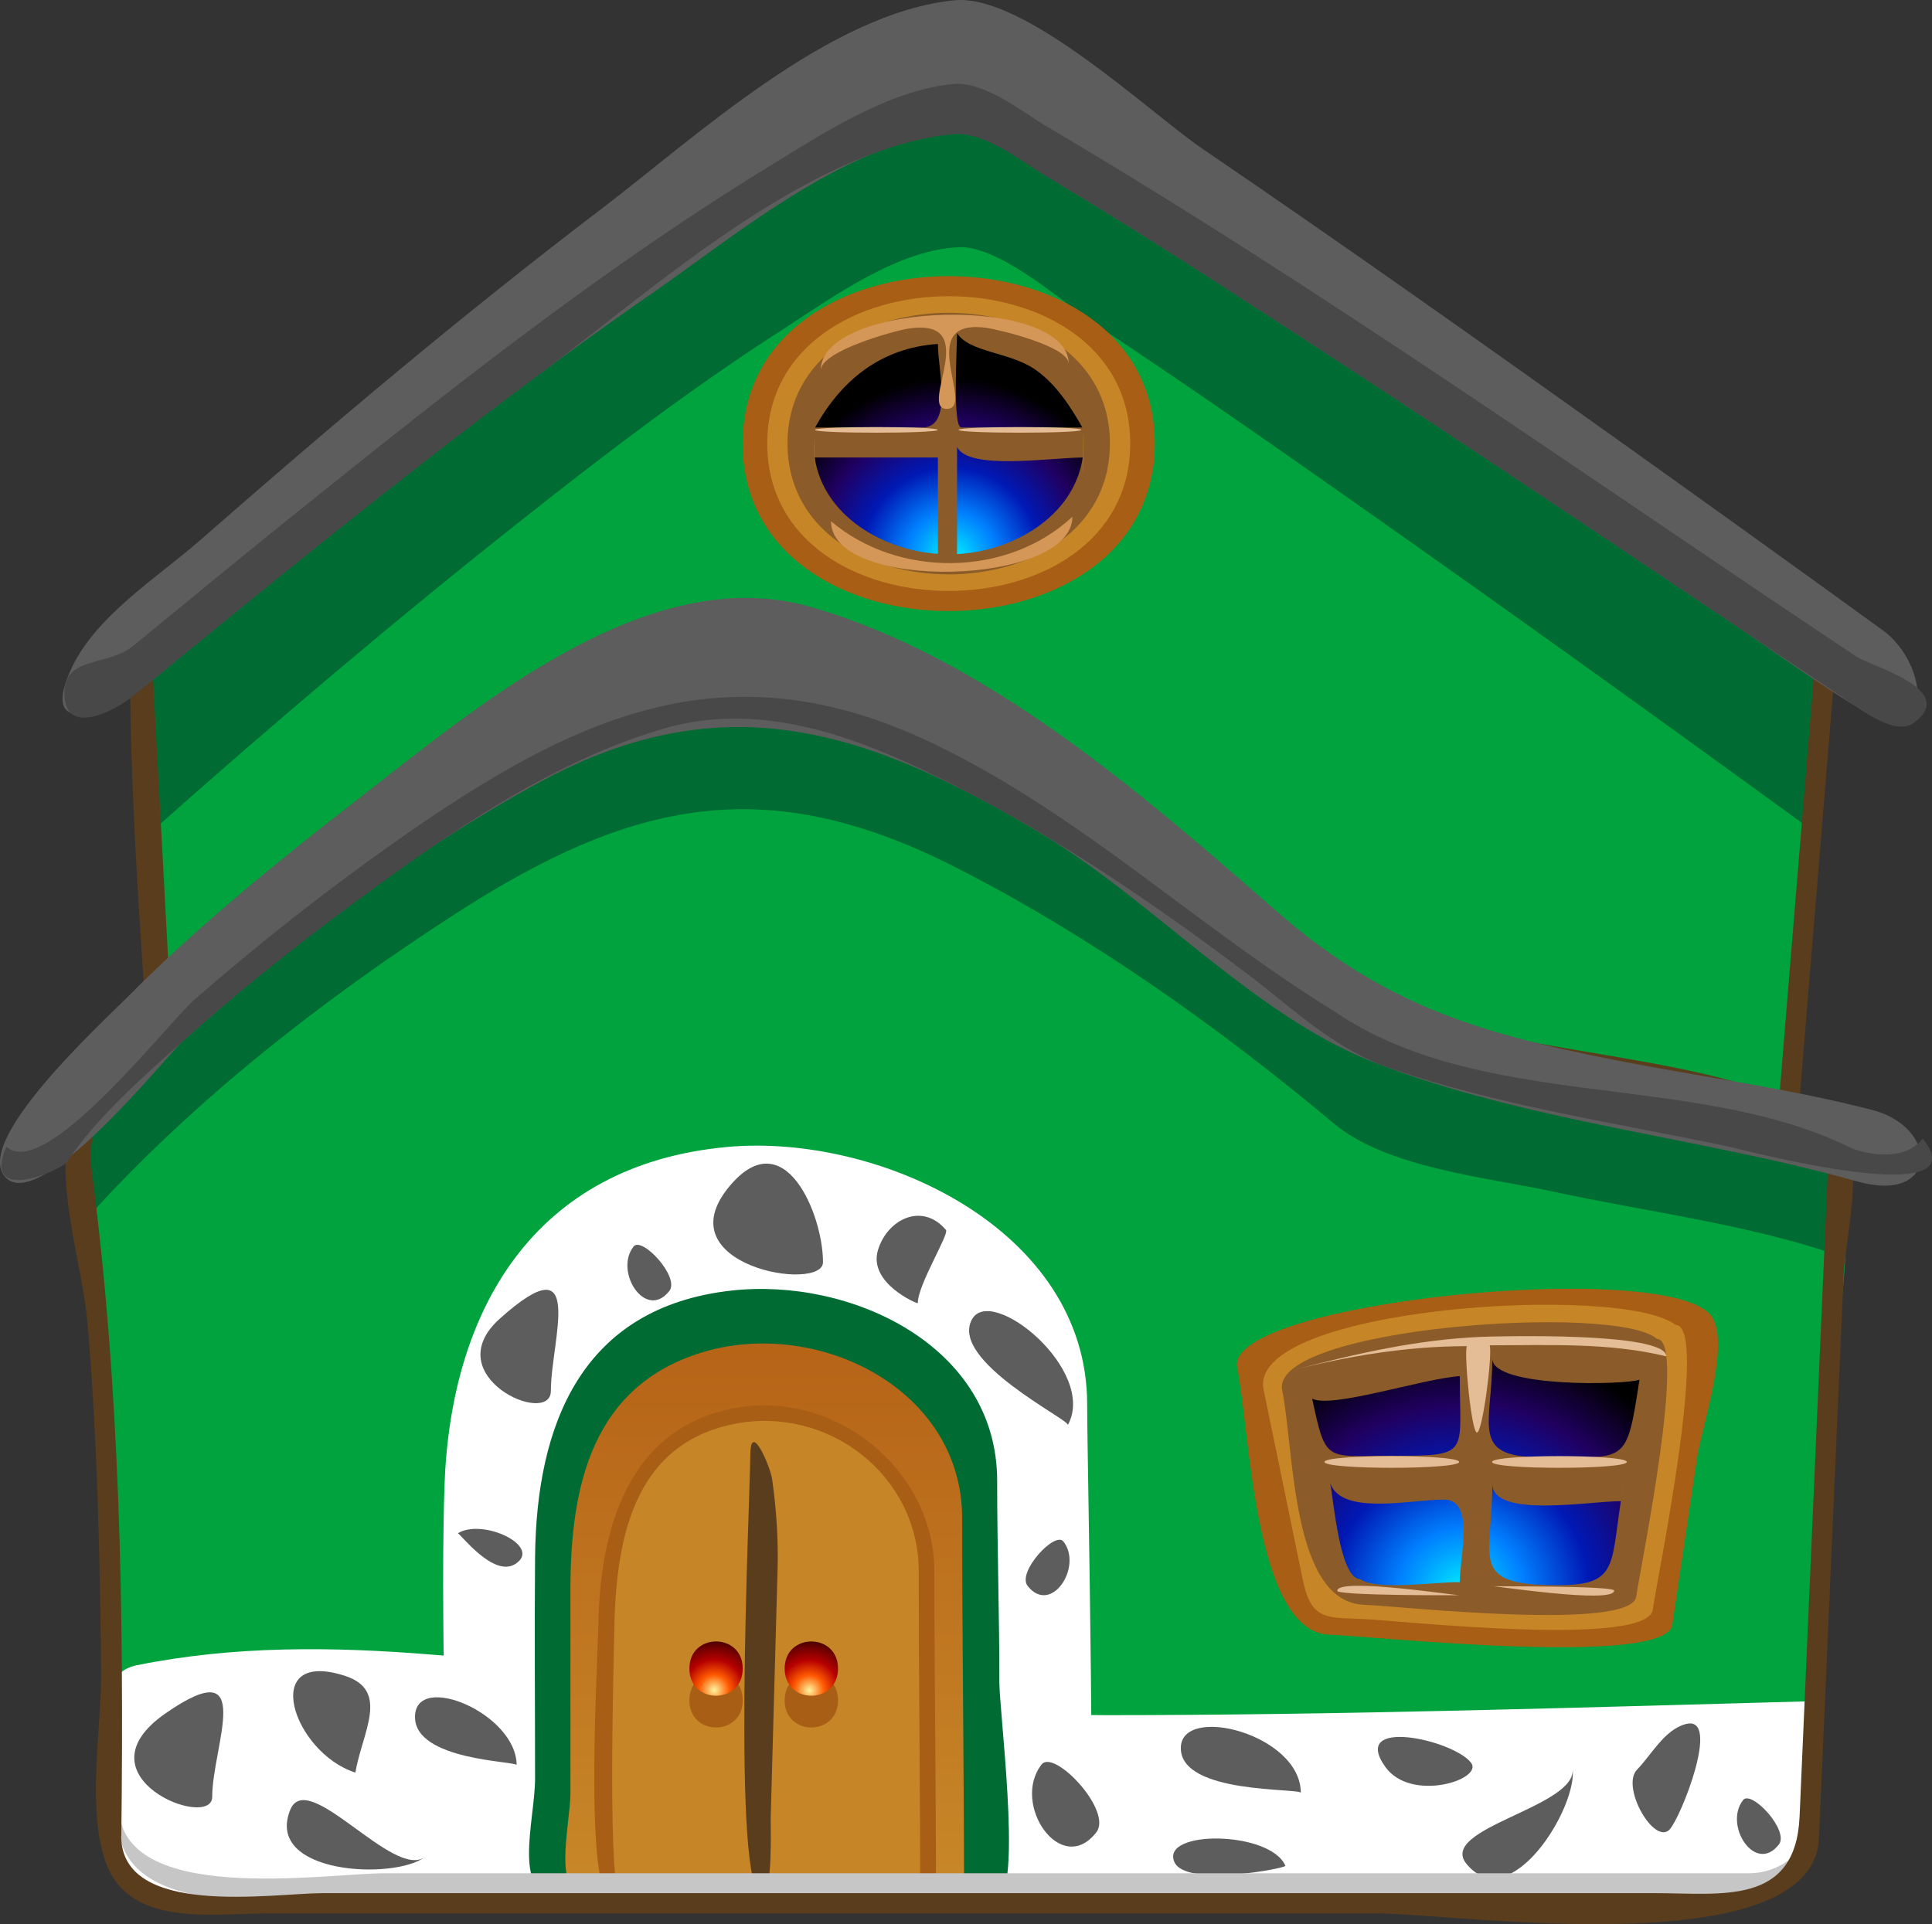
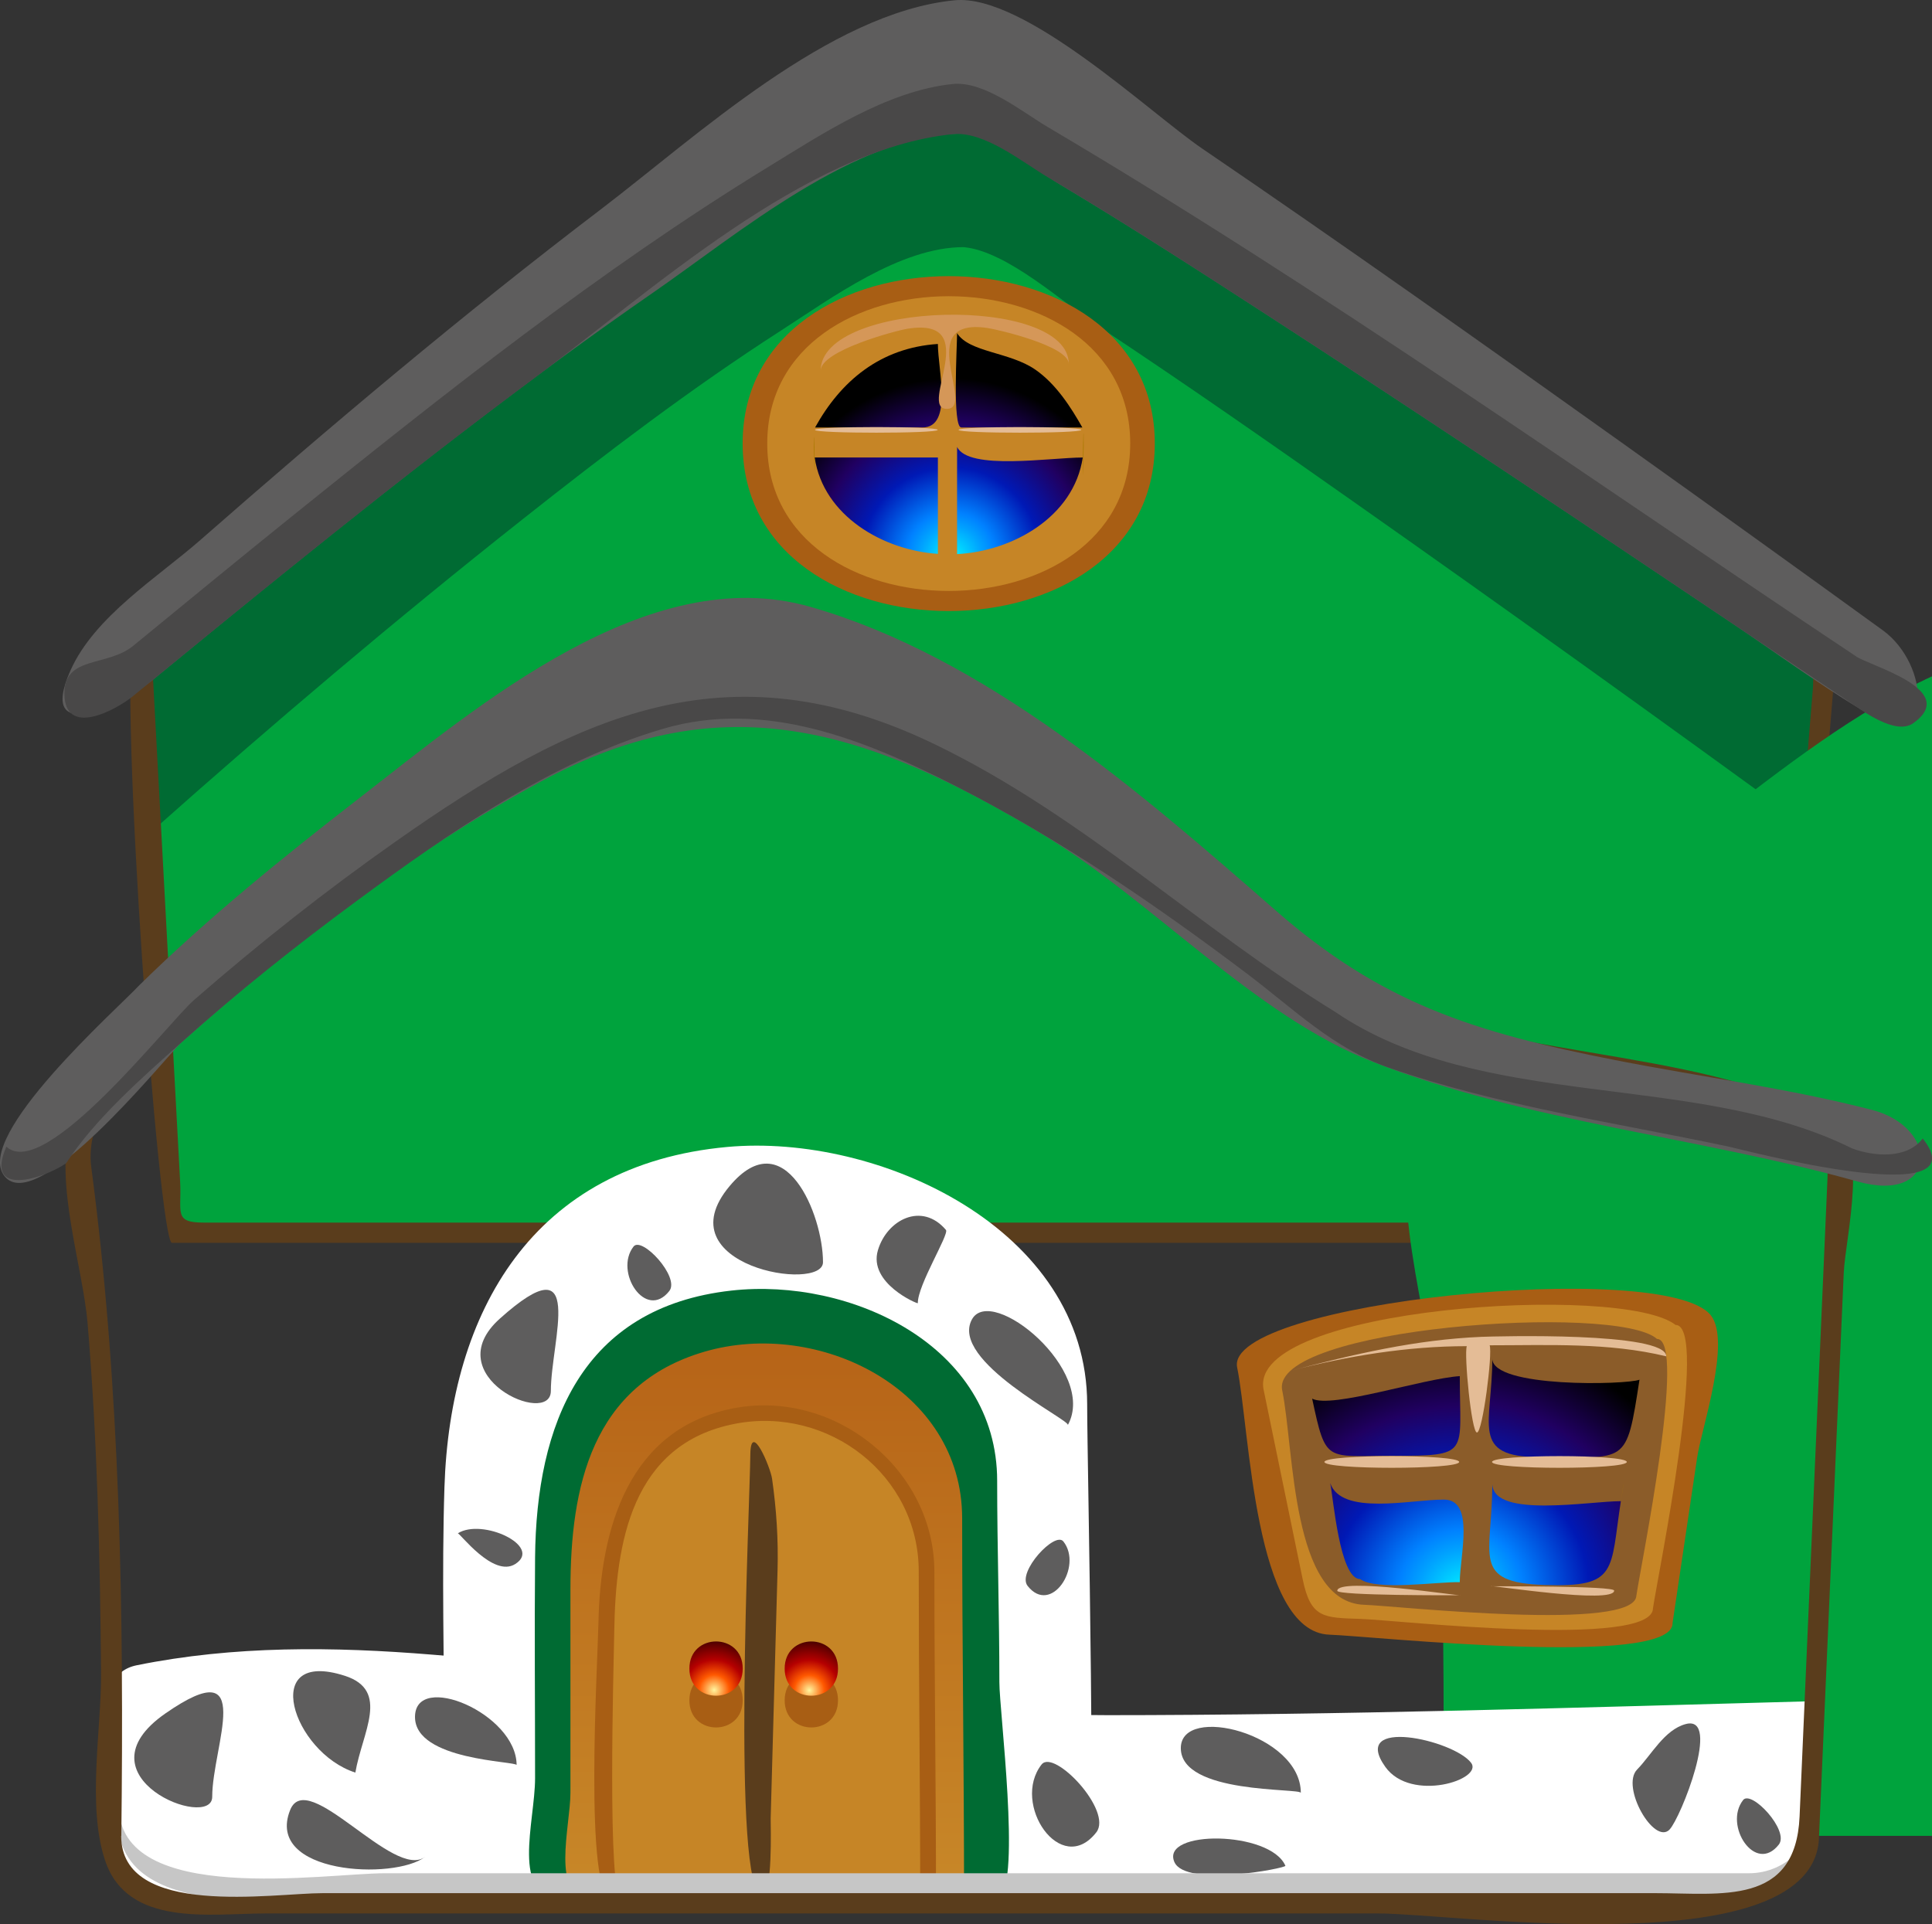
<svg xmlns="http://www.w3.org/2000/svg" xmlns:ns1="http://inkscape.sourceforge.net/DTD/sodipodi-0.dtd" enable-background="new 0 0 129.143 128.634" ns1:version="0.32" space="preserve" version="1.1" viewBox="0 0 129.14 128.63">
  <rect x="0" y="0" width="129.14" height="128.63" fill="#333333" stroke="none" />
  <ns1:namedview bordercolor="#666666" borderopacity="1.0" pagecolor="#ffffff" />
  <path d="m118.88 82.416h-102.33c-5.645 0-4.979 0.422-5.298-5.48-0.555-10.285-1.11-20.57-1.665-30.856-0.298-5.529 3.482-6.924 7.698-10.557 8.835-7.612 17.833-15.081 27.262-21.951 5.172-3.769 10.674-7.941 16.739-10.167 3.634-1.333 5.623 0.418 8.696 2.37 12.306 7.813 24.112 16.46 35.951 24.952 4.639 3.328 9.27 6.668 13.889 10.024 2.667 1.937 2.312 1.901 2.029 5.329-0.98 12.111-1.98 24.224-2.97 36.336" fill="#00A33D" />
  <path d="m64.411 16.521c2.918 0.271 6.686 3.755 9.002 5.287 5.79 3.83 11.48 7.805 17.155 11.8 10.236 7.2 20.403 14.501 30.517 21.874 0.268-3.251 2.809-11.773 7e-3 -13.813-5.392-3.921-10.8-7.823-16.221-11.707-12.616-9.042-25.402-19.962-39.387-26.842-4.007-1.973-11.19 3.79-14.252 5.803-8.415 5.532-16.316 11.868-24.075 18.274-5.637 4.655-11.194 9.408-16.659 14.264-2.862 2.543-0.586 10.534-0.392 14.156 8.09-7.2 16.363-14.209 24.857-20.927 5.573-4.409 11.248-8.736 17.229-12.584 3.386-2.179 7.977-5.585 12.22-5.585" fill="#006B33" />
  <path d="m77.19 29.648c0 14.936-27.551 14.94-27.551 0 0-14.92 27.551-14.915 27.551 0" fill="#A85E14" />
  <path d="m75.547 29.648c0 13.144-24.262 13.144-24.262 0 0-13.127 24.262-13.126 24.262 0" fill="#C68526" />
-   <path d="m74.189 29.648c0 11.667-21.548 11.669-21.548 0 1e-3 -11.65 21.548-11.648 21.548 0" fill="#8B5C29" />
  <radialGradient id="k" cx="-354.2" cy="500" r="1.677" gradientTransform="matrix(7.117 0 0 -7.117 2584.4 3595.7)" gradientUnits="userSpaceOnUse">
    <stop stop-color="#00F6FF" offset="0" />
    <stop stop-color="#00A3FF" offset=".171" />
    <stop stop-color="#0081FF" offset=".25" />
    <stop stop-color="#0019B5" offset=".5" />
    <stop stop-color="#200061" offset=".75" />
    <stop offset="1" />
  </radialGradient>
  <path d="m62.691 30.585h-8.236c0.586 3.913 4.583 6.2 8.236 6.442v-6.442m1.283-0.709v7.167c3.703-0.192 7.806-2.482 8.4-6.457-2.14-1e-3 -7.639 0.886-8.4-0.71m-1.283-6.881c-3.861 0.254-6.497 2.489-8.209 5.583h7.173c2.058 0 1.036-3.857 1.036-5.583m1.283-0.724c0 0.905-0.324 6.307 0.285 6.307h8.089c-0.737-1.3-1.73-2.891-3.15-3.872-1.713-1.186-4.418-1.143-5.224-2.435" fill="url(#k)" />
  <linearGradient id="j" x1="-223.33" x2="-216.75" y1="511.37" y2="511.37" gradientTransform="matrix(0 -15.262 -15.262 0 7876.9 -3344.7)" gradientUnits="userSpaceOnUse">
    <stop stop-color="#FFB600" offset="0" />
    <stop offset="1" />
  </linearGradient>
  <path d="m72.438 29.876c-0.156 5.68 0-3.787 0 0" fill="url(#j)" />
  <linearGradient id="i" x1="-222.93" x2="-217.56" y1="512.55" y2="512.55" gradientTransform="matrix(0 -15.262 -15.262 0 7876.9 -3344.7)" gradientUnits="userSpaceOnUse">
    <stop stop-color="#FFB600" offset="0" />
    <stop offset="1" />
  </linearGradient>
  <path d="m54.392 29.876c0-2.885 0.163 4.777 0 0" fill="url(#i)" />
  <path d="m71.44 24.333c0-4.644-16.586-4.272-16.586 0.452 0-1.346 5.022-2.682 5.807-2.808 5.141-0.822 0.665 5.356 2.626 5.356 1.984 0-2.313-6.143 2.711-5.407 0.66 0.094 5.442 1.199 5.442 2.407" fill="#D59758" />
-   <path d="m71.68 34.548c0 4.64-16.132 5.048-16.132 0.299 4.499 3.818 11.8 3.739 16.132-0.299" fill="#D59758" />
  <path d="m62.679 28.738c0 0.251-8.201 0.251-8.201 0 1e-3 -0.25 8.201-0.25 8.201 0" fill="#E4BC96" />
  <path d="m72.274 28.738c0 0.251-8.201 0.251-8.201 0 0-0.25 8.201-0.25 8.201 0" fill="#E4BC96" />
  <path d="m8.945 41.941c-1.044 4.152 1.663 41.147 2.549 41.147h105.26c0.219 0 2.737 0.104 2.75-0.062 0.266-3.247 0.534-6.493 0.8-9.74 0.814-9.898 1.628-19.797 2.439-29.696 0.221-2.684-3.451-4.07-5.489-5.548-5.863-4.252-11.742-8.481-17.642-12.683-10.839-7.718-21.687-16.451-33.5-22.655-3.253-1.708-7.256 0.924-10.106 2.523-6.781 3.807-13.051 8.561-19.182 13.324-9.574 7.441-18.87 15.279-27.885 23.39m55.474-38.552c2.719 0.306 6.177 3.526 8.346 4.964 6.311 4.184 12.512 8.532 18.701 12.896 6.827 4.814 13.624 9.678 20.398 14.568 4.354 3.143 9.772 4.688 9.313 10.289-0.854 10.395-1.709 20.79-2.563 31.187-0.486 5.913-1.632 4.439-7.396 4.439h-97.616c-2.009 0-1.444-0.686-1.556-2.734-0.519-9.656-1.038-19.311-1.559-28.965-0.131-2.433-0.261-4.865-0.393-7.295 2.035-1.818 4.088-3.615 6.151-5.401 8.198-7.103 16.539-14.063 25.189-20.608 5.76-4.355 15.194-13.34 22.993-13.34" fill="#5A3D1C" />
-   <path d="m120.92 122.73c0 6.242-10.286 4.512-14.15 4.512h-89.034c-6.521 0-10.295-0.35-10.275-8.264 0.024-8.599-0.044-17.22-0.573-25.803-0.288-4.653-3.435-14.27-1.087-18.637 4.426-8.239 14.976-16.008 22.229-21.557 9.917-7.584 19.47-13.581 31.711-7.903 10.542 4.892 20.084 12.553 28.631 20.356 3.439 3.143 9.959 3.95 14.298 4.982 6.051 1.438 12.422 2.333 18.288 4.448 4.621 1.666 1.337 16.483 1.164 20.402-0.4 9.152-0.8 18.312-1.2 27.462" fill="#00A33D" />
-   <path d="m122.82 77.203c-10.637-2.228-25.192-1.898-33.801-9.243-9.564-8.161-20.238-16.76-32.152-21.14-12.28-4.512-23.563 4.771-32.831 11.952-4.512 3.498-8.88 7.191-13.104 11.033-1.072 0.977-2.025 1.933-3.017 3.004-3.151 3.396-2.588 4.16-2.078 8.609 7.096-7.871 15.799-14.653 24.673-20.373 11.724-7.558 20.725-9.515 33.411-3.04 9.021 4.604 17.495 10.626 25.259 17.118 3.533 2.955 10.207 3.586 14.521 4.517 6.257 1.354 12.831 2.149 18.912 4.197 0.07-2.212 0.14-4.422 0.21-6.634" fill="#006B33" />
+   <path d="m120.92 122.73c0 6.242-10.286 4.512-14.15 4.512c-6.521 0-10.295-0.35-10.275-8.264 0.024-8.599-0.044-17.22-0.573-25.803-0.288-4.653-3.435-14.27-1.087-18.637 4.426-8.239 14.976-16.008 22.229-21.557 9.917-7.584 19.47-13.581 31.711-7.903 10.542 4.892 20.084 12.553 28.631 20.356 3.439 3.143 9.959 3.95 14.298 4.982 6.051 1.438 12.422 2.333 18.288 4.448 4.621 1.666 1.337 16.483 1.164 20.402-0.4 9.152-0.8 18.312-1.2 27.462" fill="#00A33D" />
  <path d="m73.804 114.66c-15.038 0-29.956-2.825-44.911-4.043-6.605-0.539-13.232-0.613-19.756 0.71-3.226 0.655-1.702 5.713-1.702 8.554 0 6.732 3.489 7.364 8.996 7.364h98.059c7.682 0 6.578-7.605 6.877-13.522-15.85 0.43-31.713 0.94-47.566 0.94" fill="#fff" />
  <path d="m72.669 93.879c0-11.737-13.956-18.127-24.06-17.202-12.98 1.188-18.524 10.995-18.901 22.744-0.185 5.805-0.016 11.641-0.016 17.447v9.222c0 1.419 1.434 0.808 2.695 0.808h40.25c0.708 0 0.032-28.879 0.032-33.021" fill="#fff" />
  <path d="m50.836 106.3c0 0.704 0.088 6.454-1.529 6.454-2.258 0-2.258-12.906 0-12.906 1.617 0 1.529 5.746 1.529 6.456" fill="#C68526" />
  <path d="m66.653 98.995c0-9.056-9.829-13.602-17.758-12.718-10.038 1.117-13.049 8.975-13.129 17.836-0.044 4.921 0 9.845 0 14.764 0 2.921-1.683 8.021 1.816 8.021h16.428c2.087 0 11.184 1.405 12.791 0 1.441-1.262 0-12.475 0-14.435 1e-3 -4.49-0.148-8.98-0.148-13.465" fill="#006B33" />
  <linearGradient id="h" x1="-239.01" x2="-237.33" y1="465.84" y2="465.84" gradientTransform="matrix(0 -119.33 -119.33 0 55641 -28279)" gradientUnits="userSpaceOnUse">
    <stop stop-color="#FFFA5F" offset="0" />
    <stop stop-color="#9F3300" offset="1" />
  </linearGradient>
  <path d="m64.313 101.5c0-8.649-9.619-13.367-17.235-11.133-7.539 2.212-8.949 9.034-8.949 15.908v13.583c0 2.227-1.367 7.042 1.364 7.042 2.292 0 24.947 0.105 24.947-0.106 0-8.43-0.127-16.87-0.127-25.29" fill="url(#h)" />
  <path d="m62.457 105.08c0-6.848-6.643-12.185-13.334-10.95-7.14 1.314-8.999 8.114-9.121 14.343-0.052 2.698-0.989 18.425 0.897 18.425 2.05 0 21.666 0.12 21.666-0.122 0-7.24-0.108-14.48-0.108-21.7" fill="#A85E14" />
  <path d="m61.411 105.05c0-6.416-6.033-11.074-12.271-9.869-6.942 1.341-7.988 7.99-8.082 13.877-0.035 2.188-0.493 17.844 0.477 17.844 1.948 0 19.974 0.128 19.974-0.129 0-7.24-0.098-14.49-0.098-21.72" fill="#C68526" />
  <path d="m51.514 121.57c0 0.567 0.139 5.079-0.566 5.079-2.083 0-0.819-26.225-0.794-29.397 0.018-2.337 1.346 0.848 1.453 1.604 0.295 2.069 0.423 4.064 0.366 6.142-0.155 5.52-0.307 11.05-0.459 16.57" fill="#5A3D1C" />
  <path d="m55.011 84.38c0 2.038-10.714 0.249-6.238-5.092 3.659-4.368 6.238 1.901 6.238 5.092" fill="#5E5D5D" />
  <path d="m14.185 120.12c0 2.282-9.231-1.343-3.115-5.583 6.126-4.25 3.115 2.21 3.115 5.58" fill="#5E5D5D" />
  <path d="m36.821 92.985c0 2.447-7.691-0.993-3.409-4.833 5.832-5.227 3.409 1.484 3.409 4.833" fill="#5E5D5D" />
  <path d="m63.229 82.223c0.236 0.276-1.899 3.692-1.879 4.897 1e-3 0.073-3.321-1.33-2.669-3.536 0.605-2.049 2.943-3.254 4.548-1.361" fill="#5E5D5D" />
  <path d="m23.05 112.03c3.045 0.986 1.157 3.786 0.703 6.471-4.189-1.34-6.445-8.32-0.703-6.47" fill="#5E5D5D" />
  <path d="m42.348 83.334c0.555-0.707 3.113 2.045 2.392 2.97-1.575 2.006-3.71-1.285-2.392-2.97" fill="#5E5D5D" />
  <path d="m116.51 120.34c0.555-0.708 3.114 2.043 2.393 2.971-1.57 2.01-3.71-1.29-2.39-2.97" fill="#5E5D5D" />
  <path d="m69.624 117.96c0.832-1.067 4.778 3.1 3.655 4.537-2.364 3.03-5.712-1.91-3.655-4.54" fill="#5E5D5D" />
  <path d="m71.078 103.05c-0.553-0.709-3.112 2.043-2.392 2.968 1.573 2 3.717-1.29 2.392-2.97" fill="#5E5D5D" />
  <path d="m85.919 124.73c0.071 0.164-6.67 1.465-7.42-0.25-0.941-2.17 6.408-2.1 7.42 0.25" fill="#5E5D5D" />
  <path d="m28.418 124.13c-2.086 1.601-7.869-6.016-9.023-3.127-1.718 4.3 6.977 4.71 9.023 3.13" fill="#5E5D5D" />
-   <path d="m105.11 118.2c0.411 2.597-9.062 4.002-7.084 6.407 2.944 3.57 7.484-3.87 7.084-6.41" fill="#5E5D5D" />
  <path d="m98.329 117.84c0.861 1.121-4.006 2.688-5.728 0.284-2.402-3.36 4.55-1.82 5.728-0.28" fill="#5E5D5D" />
  <path d="m111.6 122.31c-1.038 1.062-3.285-2.869-2.17-4.014 0.96-0.98 1.82-2.656 3.248-3.039 2.41-0.64-0.34 6.29-1.08 7.05" fill="#5E5D5D" />
  <path d="m71.377 95.266c0.18-0.328-7.931-4.287-6.41-7.061 1.302-2.374 8.399 3.437 6.41 7.061" fill="#5E5D5D" />
  <path d="m86.95 119.86c0-0.339-8.021 0.117-8.021-2.994 0-2.98 8.021-0.94 8.021 2.99" fill="#5E5D5D" />
  <path d="m34.532 118c0-0.27-6.792-0.29-6.792-3.215 1e-3 -3.08 6.792-0.24 6.792 3.22" fill="#5E5D5D" />
  <path d="m30.6 102.51c0.108-0.068 2.36 2.99 3.843 2.047 1.857-1.18-2.198-3.09-3.843-2.05" fill="#5E5D5D" />
  <path d="m116.91 125.23h-91.17c-3.983 0-17.798 2.237-17.798-4.509-1.107 8.494 12.873 6.012 17.798 6.012h77.878c4.926 0 18.907 2.482 17.801-6.012 0 2.46-2.04 4.51-4.51 4.51" fill="#C6C6C6" />
  <path d="m49.645 113.67c0 2.419-3.565 2.419-3.565 0 0-2.42 3.565-2.42 3.565 0" fill="#A85E14" />
  <radialGradient id="g" cx="-568.76" cy="564.03" r="1.632" gradientTransform="matrix(2.482 0 0 -2.482 1459.4 1512.9)" gradientUnits="userSpaceOnUse">
    <stop stop-color="#FFF59E" offset="0" />
    <stop stop-color="#FF5900" offset=".25" />
    <stop stop-color="#B50000" offset=".5" />
    <stop stop-color="#610000" offset=".75" />
    <stop offset="1" />
  </radialGradient>
  <path d="m49.645 111.55c0 2.417-3.565 2.416-3.565 0 0-2.42 3.565-2.42 3.565 0" fill="url(#g)" />
  <path d="m56.014 113.67c0 2.419-3.565 2.419-3.565 0 0-2.42 3.565-2.42 3.565 0" fill="#A85E14" />
  <radialGradient id="f" cx="-567.73" cy="564.02" r="1.634" gradientTransform="matrix(2.482 0 0 -2.482 1463.2 1512.9)" gradientUnits="userSpaceOnUse">
    <stop stop-color="#FFF59E" offset="0" />
    <stop stop-color="#FF5900" offset=".25" />
    <stop stop-color="#B50000" offset=".5" />
    <stop stop-color="#610000" offset=".75" />
    <stop offset="1" />
  </radialGradient>
  <path d="m56.014 111.55c0 2.417-3.565 2.417-3.565 0s3.565-2.42 3.565 0" fill="url(#f)" />
  <path d="m111.8 108.52c0 3.025-20.145 0.854-22.932 0.762-5.048-0.164-5.321-13.73-6.173-17.863-0.901-4.38 28.563-7.317 31.653-3.498 1.399 1.729-0.626 7.623-0.902 9.493-0.55 3.698-1.1 7.408-1.65 11.108" fill="#A85E14" />
  <path d="m110.49 107.51c0 2.729-17.199 0.794-19.53 0.718-2.497-0.082-3.347-0.037-3.888-2.663-0.869-4.22-1.74-8.44-2.609-12.662-1.14-5.532 23.999-7.126 27.537-4.328 2.26-8e-3 -1.19 16.77-1.51 18.93" fill="#C68526" />
  <path d="m109.38 106.65c0 2.485-15.996 0.706-18.187 0.634-4.897-0.164-4.672-10.359-5.486-14.331-0.868-4.224 22.372-5.845 25.046-3.444 2.04 2e-3 -1.09 15.185-1.37 17.145" fill="#8B5C29" />
  <radialGradient id="e" cx="-317.29" cy="485.35" r="1.685" gradientTransform="matrix(10.376 0 0 -10.018 3389.8 4968.9)" gradientUnits="userSpaceOnUse">
    <stop stop-color="#00F6FF" offset="0" />
    <stop stop-color="#00A3FF" offset=".171" />
    <stop stop-color="#0081FF" offset=".25" />
    <stop stop-color="#0019B5" offset=".5" />
    <stop stop-color="#200061" offset=".75" />
    <stop offset="1" />
  </radialGradient>
  <path d="m97.576 91.997c-2.476 0.161-8.557 2.187-9.868 1.507 0.927 4.343 0.89 3.819 5.342 3.819 5.28 0 4.526-0.064 4.526-5.326" fill="url(#e)" />
  <radialGradient id="d" cx="-317.32" cy="485.34" r="1.697" gradientTransform="matrix(10.376 0 0 -10.019 3389.8 4969)" gradientUnits="userSpaceOnUse">
    <stop stop-color="#00F6FF" offset="0" />
    <stop stop-color="#00A3FF" offset=".171" />
    <stop stop-color="#0081FF" offset=".25" />
    <stop stop-color="#0019B5" offset=".5" />
    <stop stop-color="#200061" offset=".75" />
    <stop offset="1" />
  </radialGradient>
  <path d="m99.749 90.82c0 4.401-1.529 6.593 3.181 6.593 5.869 0 5.76 0.64 6.657-5.176-0.86 0.342-9.838 0.562-9.841-1.417" fill="url(#d)" />
  <radialGradient id="c" cx="-317.21" cy="485.26" r="1.73" gradientTransform="matrix(10.381 0 0 -10.024 3390.9 4970.8)" gradientUnits="userSpaceOnUse">
    <stop stop-color="#00F6FF" offset="0" />
    <stop stop-color="#00A3FF" offset=".171" />
    <stop stop-color="#0081FF" offset=".25" />
    <stop stop-color="#0019B5" offset=".5" />
    <stop stop-color="#200061" offset=".75" />
    <stop offset="1" />
  </radialGradient>
  <path d="m88.915 99.148c0.203 0.953 0.631 6.413 1.992 6.413 1.121 0.809 5.221 0.165 6.669 0.211 0-1.755 1.029-5.521-1.063-5.521-2.25 0-6.842 1.09-7.598-1.102" fill="url(#c)" />
  <radialGradient id="b" cx="-317.26" cy="485.37" r="1.696" gradientTransform="matrix(10.377 0 0 -10.02 3389.6 4969.7)" gradientUnits="userSpaceOnUse">
    <stop stop-color="#00F6FF" offset="0" />
    <stop stop-color="#00A3FF" offset=".171" />
    <stop stop-color="#0081FF" offset=".25" />
    <stop stop-color="#0019B5" offset=".5" />
    <stop stop-color="#200061" offset=".75" />
    <stop offset="1" />
  </radialGradient>
  <path d="m99.749 99.238c0 4.737-1.474 6.562 3.522 6.723 4.896 0.157 4.351-0.94 5.071-5.605-2.14 0-8.486 1.15-8.591-1.122" fill="url(#b)" />
  <linearGradient id="a" x1="-235.63" x2="-233.93" y1="474.82" y2="474.82" gradientTransform="matrix(0 -49.821 -49.821 0 23764 -11613)" gradientUnits="userSpaceOnUse">
    <stop stop-color="#FFB600" offset="0" />
    <stop offset="1" />
  </linearGradient>
  <path d="m108.52 99.238c-0.058 0.372-0.117 0.745-0.174 1.117 0.01-0.11 0.15-1.006 0.17-1.122" fill="url(#a)" />
  <path d="m99.005 89.372c-4.415 0.19-8.498 1.161-12.736 2.265 3.818-0.987 7.824-1.643 11.775-1.643-0.192 0.544 0.312 5.774 0.68 5.774 0.382 0 1.051-5.284 0.849-5.832 3.931 0 7.95-0.196 11.803 0.737 0-1.656-11.443-1.34-12.375-1.301" fill="#E4BC96" />
  <path d="m99.657 106.04c-0.129-0.096 8.237 1.229 8.237 0.294 0.01-0.32-7.85-0.28-8.233-0.29m-2.037 0.6c0.13 0.094-8.236-1.23-8.236-0.297 0 0.33 7.858 0.3 8.236 0.3" fill="#E4BC96" />
  <path d="m97.535 97.735c0 0.521-9.008 0.522-9.008 0 0-0.521 9.008-0.52 9.008 0" fill="#E4BC96" />
  <path d="m108.74 97.735c0 0.522-9.009 0.521-9.009 0 3e-3 -0.52 9.009-0.521 9.009 0" fill="#E4BC96" />
  <path d="m12.967 65.148c-2.77 3-7.062 6.244-8.256 10.217-1.094 3.637 0.832 9.396 1.141 13.071 0.653 7.765 0.833 15.565 0.904 23.354 0.035 3.748-0.953 8.919 0.265 12.576 1.497 4.495 7.037 3.553 10.708 3.553h74.448c5.071 0 29.246 3.545 29.413-5.159 0.55-12.557 1.1-25.113 1.651-37.67 0.102-2.345 1.809-8.988-0.894-10.365-9.925-5.057-22.446-3.649-32.363-9.015-5.236-2.833-9.73-8.206-14.54-11.752-7.048-5.195-15.719-11.554-24.747-12.312-13.593-1.139-28.868 14.7-37.733 23.502m-4.854 57.582c0.177-14.918-0.054-29.918-2.012-44.727-0.796-6.021 9.392-13.533 13.808-17.428 7.592-6.699 19.66-18.523 30.716-17.574 11.657 1.005 23.063 10.962 31.684 18.099 2.216 1.834 4.339 4.299 6.872 5.707 7.802 4.338 17.851 5.191 26.416 7.268 4.041 0.98 6.74 0.618 6.558 4.758-0.202 4.638-0.405 9.276-0.609 13.913-0.417 9.565-0.836 19.129-1.254 28.694-0.262 5.989-5.234 5.121-9.672 5.121h-89.037c-3.335 0-13.48 1.69-13.48-3.83" fill="#5A3D1C" />
  <path d="m12.074 69.736c7.364-6.562 15.375-12.775 24.063-17.479 12.348-6.687 21.998-3.407 33.542 3.521 7.317 4.391 14.157 12.103 22.065 15.201 10.288 4.029 21.811 5.024 32.422 8.008 5.394 1.516 5.506-3.617 0.954-4.792-5.623-1.453-11.442-2.204-17.138-3.322-9.492-1.866-15.63-3.814-22.707-10.002-8.983-7.852-19.425-16.965-31.123-20.307-10.826-3.091-22.18 6.624-30.116 12.774-5.068 3.929-10.16 8.037-14.74 12.543-1.41 1.524-11.1 10.084-9 12.742 2.163 2.738 10.53-7.636 11.78-8.887" fill="#5E5D5D" />
  <path d="m123.8 76.775c-10.463-5.205-24.701-2.415-34.562-9.134-9.191-5.647-16.865-13.104-26.759-17.886-13.905-6.719-24.064-1.92-36.054 6.518-4.665 3.283-9.157 6.829-13.455 10.579-1.747 1.523-9.965 12.172-12.544 9.807-1.487 3.404 2.418 2.175 3.988 1.114 1.954-2.997 5.081-5.726 7.721-8.089 3.733-3.344 7.669-6.479 11.702-9.45 6.204-4.573 12.998-9.31 20.474-11.51 6.826-2.009 13.553 0.753 19.614 3.846 6.869 3.505 13.293 7.891 19.439 12.531 3.11 2.348 5.744 4.981 9.473 6.278 7.317 2.543 15.131 3.672 22.687 5.268 0.806 0.17 16.963 4.465 12.996-0.537-1.06 1.401-3.28 1.201-4.72 0.665" fill="#494848" />
  <path d="m64.308 8.936c2.159 0.18 4.773 2.336 6.551 3.4 4.775 2.859 9.456 5.878 14.124 8.907 10.349 6.712 20.599 13.576 30.838 20.454 2.824 1.896 5.598 3.933 8.508 5.695 5.096 3.086 4.641-2.995 1.536-5.246-5.753-4.171-11.526-8.317-17.311-12.446-9.349-6.67-18.715-13.308-28.202-19.772-3.524-2.402-11.888-10.371-16.555-9.909-8.36 0.826-17.274 9.131-23.613 13.958-9.216 7.013-18.082 14.491-26.79 22.122-2.86 2.507-7.081 5.116-8.684 8.724-2.357 5.305 3.841 1.991 5.454 0.667 3.072-2.523 6.145-5.043 9.241-7.535 7.931-6.385 15.968-12.665 24.343-18.459 5.439-3.763 13.498-10.56 20.554-10.56" fill="#5E5D5D" />
  <path d="m124.02 43.849c-17.89-11.911-35.487-24.427-54-35.366-1.694-1.001-4.231-3.083-6.339-2.866-4.395 0.449-8.747 3.35-12.409 5.592-11.222 6.879-21.624 15.15-31.862 23.393-3.522 2.835-7.011 5.708-10.508 8.574-1.732 1.417-4.597 0.648-4.597 3.176 0 2.983 3.44 1.125 4.597 0.176 8.85-7.248 17.707-14.486 26.894-21.309 7.547-5.608 18.055-15.245 27.884-16.25 2.107-0.216 4.645 1.865 6.339 2.867 4.646 2.746 9.188 5.669 13.72 8.601 10.079 6.518 20.059 13.189 30.024 19.877 3.258 2.188 6.511 4.383 9.775 6.562 0.984 0.657 3.173 2.313 4.359 1.464 3.15-2.258-3.05-3.848-3.88-4.491" fill="#494848" />
</svg>